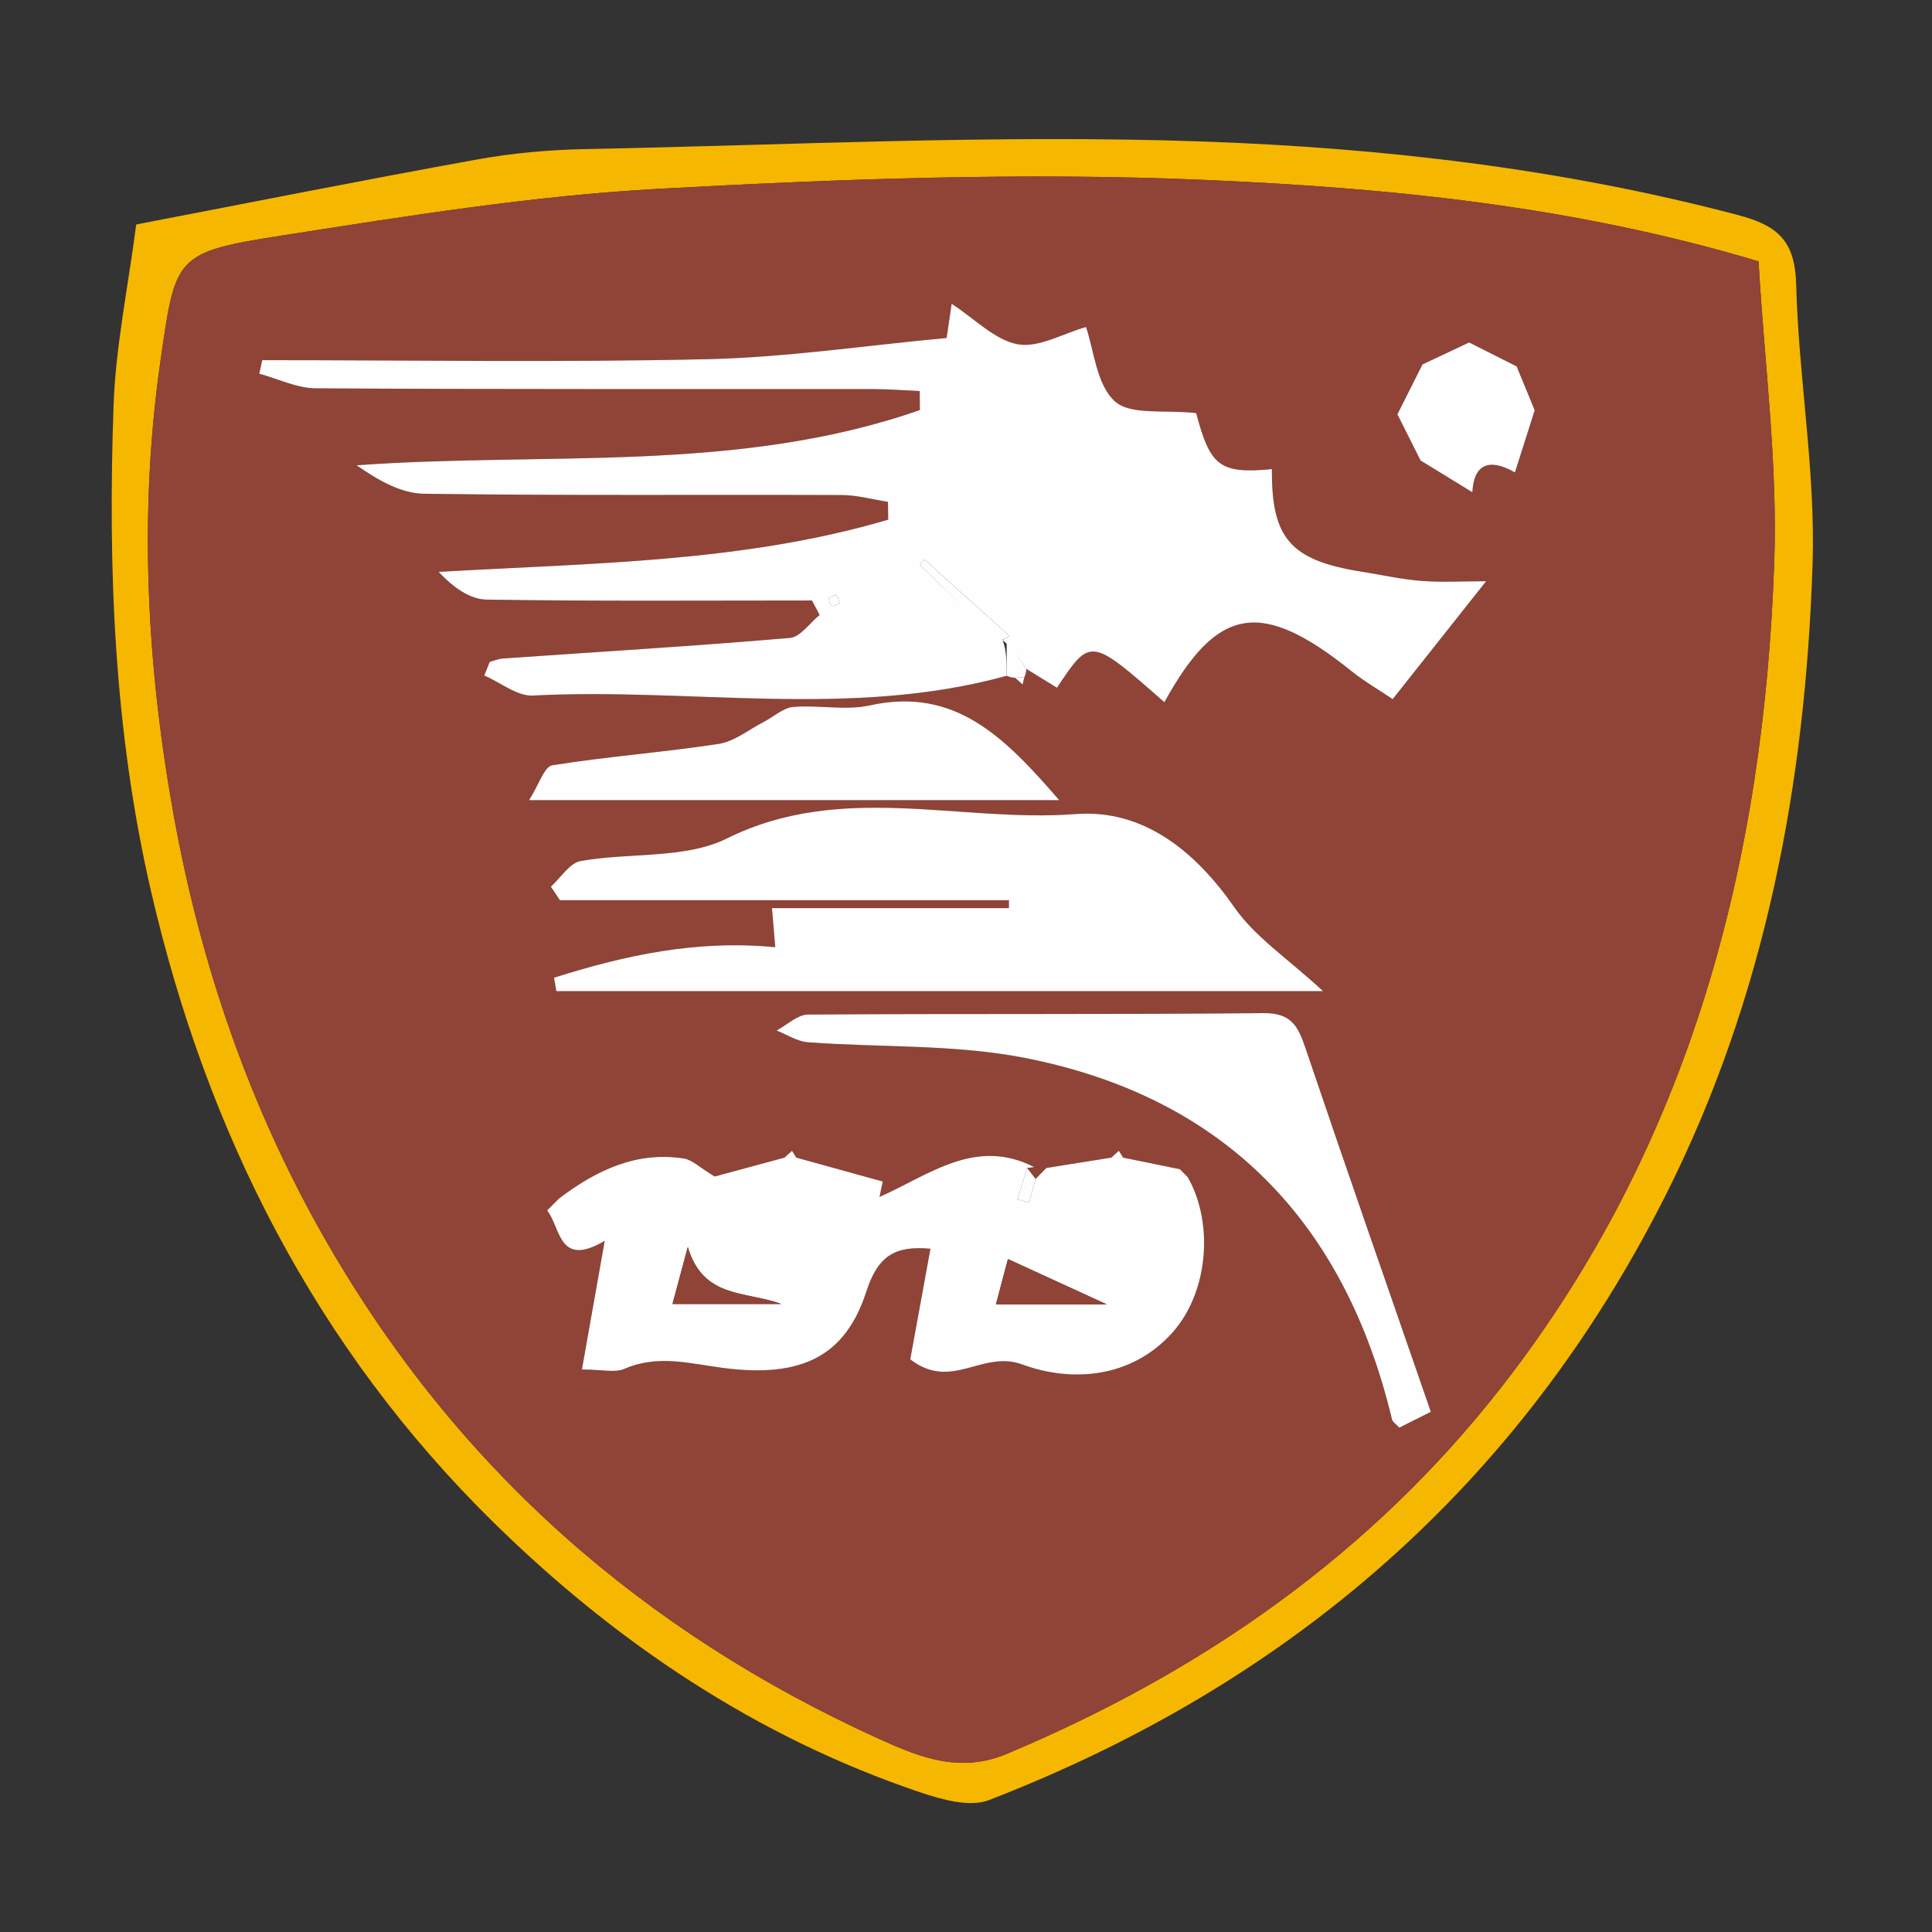
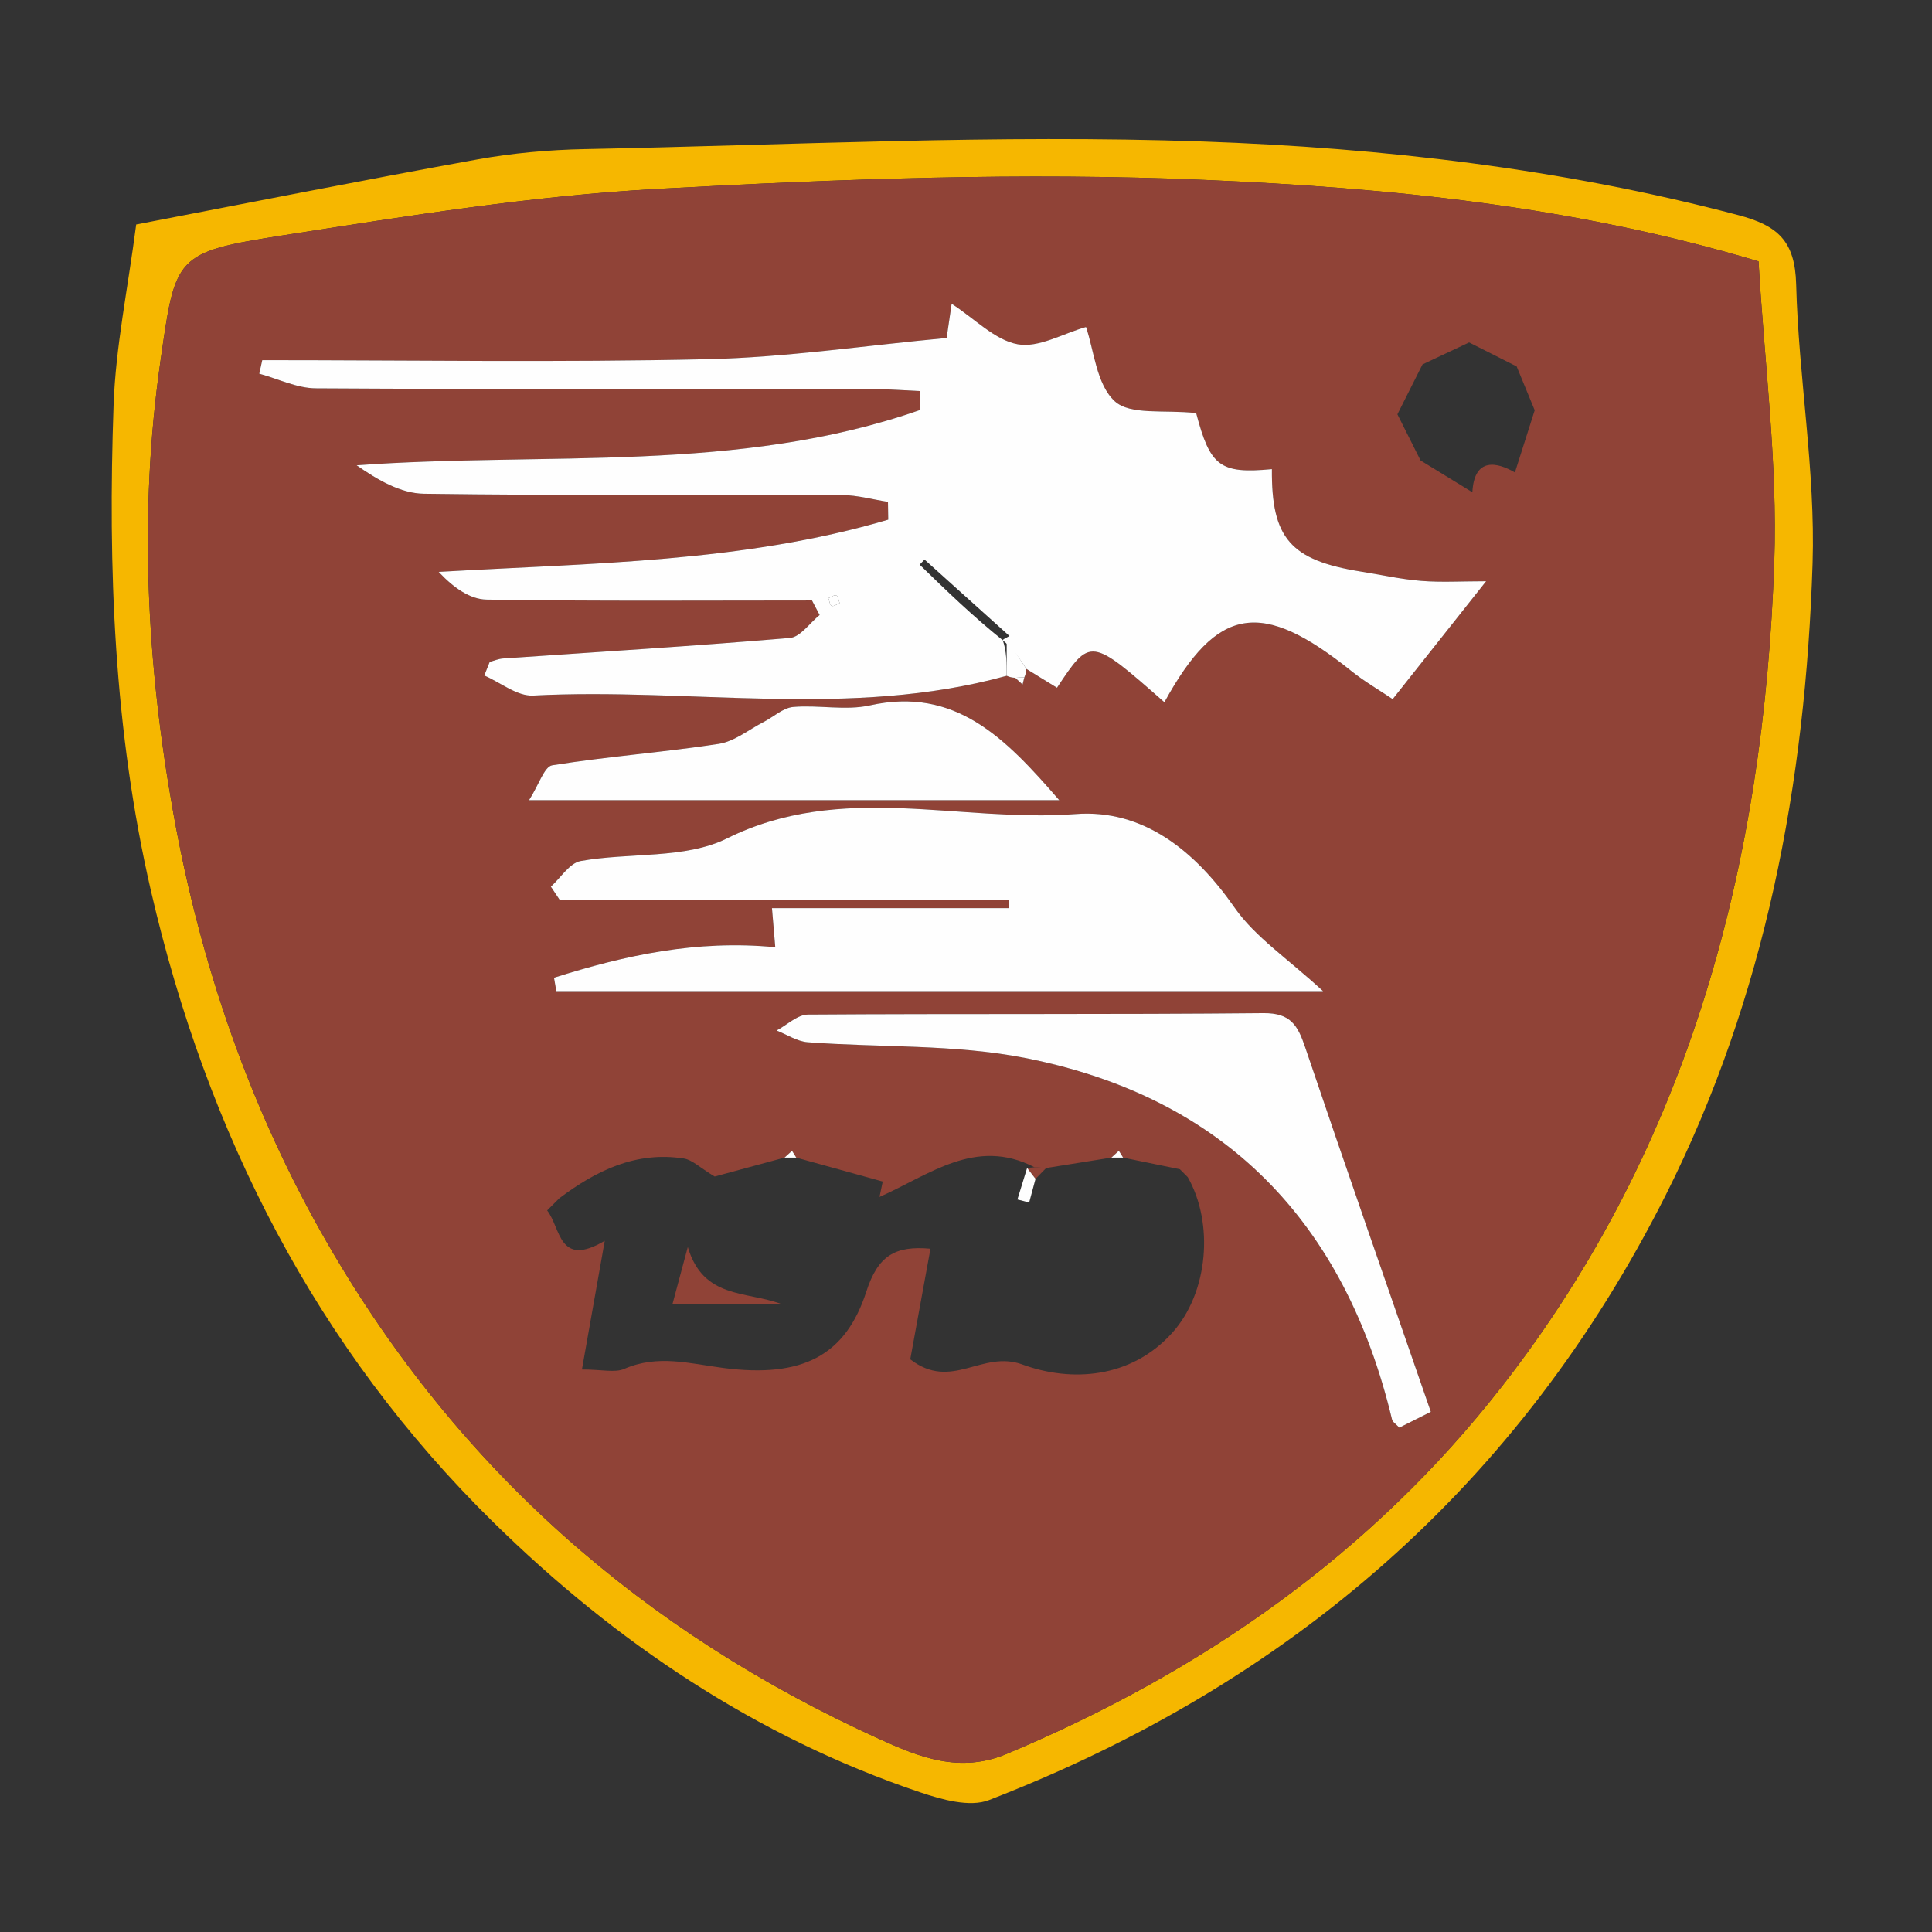
<svg xmlns="http://www.w3.org/2000/svg" version="1.1" id="Слой_1" x="0px" y="0px" viewBox="0 0 1024 1024" style="enable-background:new 0 0 1024 1024;" xml:space="preserve">
  <rect x="0" y="0" width="1024" height="1024" fill="#333333" stroke="none" />
  <style type="text/css">
	.st0{fill:#F6B700;}
	.st1{fill:#904337;}
	.st2{fill:#FEFEFE;}
</style>
  <path class="st0" d="M72.188,118.978c60.236-11.569,120.355-23.544,180.668-34.446  c18.785-3.395,38.07-5.131,57.167-5.503  c109.13-2.126,218.422-7.858,327.367-4.033  c95.392,3.349,190.792,14.421,283.927,39.015  c20.936,5.528,30.099,13.684,30.689,36.726  c1.261,49.33,10.274,98.698,8.708,147.815  c-3.711,116.385-24.923,229.764-77.846,334.865  C805.483,787.101,683.802,892.32,524.167,954.084  c-10.187,3.942-25.005-0.257-36.5-4.133  c-86.836-29.284-161.474-79.578-226.006-142.958  c-94.213-92.531-151.98-206.323-181.658-334.815  c-19.62-84.947-22.857-171.1-19.799-257.587  C61.287,183.961,67.691,153.519,72.188,118.978z M932.066,138.534  c-98.176-29.431-195.99-38.975-293.507-43.176  c-96.266-4.147-193.125-0.529-289.449,4.724  c-66.584,3.631-132.933,14.344-198.958,24.644  c-57.864,9.027-57.139,10.786-65.222,67.538  C73.529,272.315,77.789,352.338,91.89,431.051  c14.358,80.149,40.649,156.972,81.944,228.412  c69.083,119.514,167.368,205.616,292.285,262.266  c21.209,9.618,42.546,18.314,67.472,7.857  C637.197,886.119,726.921,823.533,796.108,734.766  c99.852-128.112,138.809-277.791,144.293-437.091  C942.212,245.058,935.129,192.134,932.066,138.534z" />
  <path class="st1" d="M932.066,138.534c3.063,53.6,10.146,106.523,8.335,159.141  c-5.484,159.3-44.441,308.979-144.293,437.091  C726.921,823.533,637.197,886.119,533.591,929.586  c-24.926,10.458-46.263,1.762-67.472-7.857  c-124.917-56.65-223.201-142.751-292.285-262.266  C132.539,588.023,106.247,511.201,91.89,431.051  c-14.1-78.714-18.361-158.736-6.96-238.787  c8.083-56.752,7.358-58.511,65.222-67.538  c66.025-10.3,132.373-21.013,198.958-24.644  c96.324-5.253,193.183-8.871,289.449-4.724  C736.076,99.56,833.89,109.103,932.066,138.534z M542.906,359.029  c0.657-1.431,1.011-2.934,1.059-4.508c5.436,3.344,10.872,6.688,16.262,10.004  c17.75-26.752,17.75-26.752,56.917,7.674  c28.12-51.123,51.356-54.887,99.268-16.413  c6.856,5.506,14.575,9.937,21.744,14.764  c16.975-21.422,32.279-40.735,49.505-62.474c-13.031,0-23.754,0.666-34.354-0.186  c-10.702-0.86-21.282-3.226-31.916-4.931  c-37.419-5.998-47.557-17.649-47.252-54.307  c-27.778,2.641-32.745-1.7-40.144-29.699  c-16.778-1.913-34.907,1.283-43.159-6.287  c-9.767-8.96-11.013-27.208-15.228-39.345  c-12.25,3.469-25.098,11.166-36.18,9.151  c-12.116-2.202-22.599-13.386-35.038-21.463  c-0.963,6.579-1.859,12.696-2.654,18.124  c-43.514,4.037-85.084,10.297-126.775,11.245  c-78.618,1.788-157.305,0.516-235.963,0.516c-0.527,2.393-1.054,4.786-1.582,7.18  c9.987,2.702,19.96,7.691,29.963,7.751c98.445,0.587,196.896,0.328,295.344,0.402  c8.25,0.006,16.499,0.684,24.748,1.05c0.029,3.352,0.058,6.704,0.087,10.056  c-96.439,33.692-197.843,22.024-298.54,29.278  c11.32,7.92,23.478,14.923,35.733,15.096  c73.822,1.042,147.666,0.401,221.502,0.683c8.131,0.031,16.254,2.35,24.38,3.609  c0.05,3.143,0.101,6.285,0.151,9.428c-77.023,22.731-157.047,22.964-238.277,27.686  c7.711,8.24,16.513,14.553,25.413,14.693c57.473,0.906,114.967,0.464,172.455,0.464  c1.346,2.561,2.693,5.122,4.039,7.684c-5.243,4.226-10.211,11.699-15.773,12.172  c-50.633,4.306-101.371,7.374-152.072,10.894c-2.368,0.164-4.676,1.178-7.012,1.796  c-0.96,2.404-1.921,4.808-2.881,7.211c8.622,3.731,17.432,11.07,25.838,10.634  c83.651-4.346,168.22,12.409,251.048-10.48c1.435,0.66,2.942,1.015,4.521,1.067  c1.299,1.186,2.597,2.373,3.896,3.559C542.288,361.547,542.597,360.288,542.906,359.029z   M625.37,619.723c-10.032-2.053-20.064-4.106-30.096-6.159  c-0.753-1.206-1.505-2.413-2.258-3.619c-1.327,1.206-2.654,2.413-3.981,3.62  c-11.518,1.838-23.036,3.676-34.554,5.514c-2.059-0.137-4.118-0.273-6.177-0.41  c-31.247-16.153-55.905,4.175-82.147,15.733c0.569-2.72,1.139-5.441,1.708-8.161  c-15.273-4.225-30.547-8.451-45.82-12.676c-0.753-1.206-1.505-2.413-2.258-3.619  c-1.327,1.207-2.654,2.413-3.981,3.62c-14.168,3.833-28.337,7.667-37.026,10.018  c-8.028-4.842-11.894-8.856-16.28-9.542c-25.377-3.968-46.514,6.361-66.105,21.114  c-2.133,2.136-4.267,4.271-6.4,6.407c7.295,9.213,5.943,30.65,30.531,16.094  c-4.404,24.838-8.141,45.916-12.094,68.21c10.756,0,17.472,1.833,22.453-0.33  c17.829-7.743,34.561-2.807,52.638-0.469c41.838,5.411,64.687-6.603,75.663-40.538  c6.154-19.028,15.23-24.38,33.98-22.681  c-3.941,21.569-7.68,42.031-10.711,58.619  c22.028,17.013,37.896-5.163,59.499,2.767c25.721,9.442,57.344,7.525,79.244-16.683  c19.388-21.431,22.224-58.346,8.321-82.665  C628.135,622.498,626.753,621.11,625.37,619.723z M291.974,469.945  c1.597,2.394,3.194,4.787,4.791,7.181c79.337,0,158.675,0,238.012,0  c-0.011,1.404-0.023,2.809-0.034,4.213c-42.136,0-84.272,0-125.582,0  c0.615,7.274,1.092,12.924,1.749,20.705c-41.693-4.054-79.849,4.345-117.284,16.171  c0.416,2.369,0.832,4.737,1.248,7.106c133.13,0,266.259,0,406.375,0  c-18.883-17.429-36.005-28.648-46.863-44.232  c-21.072-30.241-48.522-52.345-84.331-49.615  c-61.346,4.676-123.966-17.238-184.713,12.893  c-22.298,11.06-51.702,7.343-77.571,11.997  C301.881,457.422,297.207,465.239,291.974,469.945z M758.367,748.296  c-22.741-65.746-45.038-129.466-66.66-193.414  c-3.858-11.411-7.695-18.04-21.971-17.902  c-80.494,0.779-161.001,0.202-241.499,0.757c-5.558,0.038-11.078,5.507-16.615,8.451  c5.49,2.15,10.867,5.786,16.487,6.209c38.429,2.894,77.724,0.969,115.218,8.341  c105.88,20.818,169.511,87.258,194.482,191.627  c0.321,1.34,2.051,2.344,3.87,4.311  C746.514,754.247,751.575,751.706,758.367,748.296z M561.4,424.098  c-28.697-33.155-55.088-60.241-100.399-50.221  c-12.934,2.86-27.102-0.338-40.568,0.825c-5.418,0.468-10.435,5.255-15.693,7.962  c-7.893,4.063-15.483,10.333-23.824,11.613c-29.292,4.495-58.947,6.658-88.201,11.343  c-4.252,0.681-7.076,10.28-12.297,18.478  C376.856,424.098,467.12,424.098,561.4,424.098z M813.42,217.45  c-2.418-5.871-6.039-14.662-9.571-23.24c-8.677-4.379-19.213-9.695-25.177-12.705  c-11.236,5.294-20.316,9.572-24.712,11.644  c-6.002,11.939-10.525,20.937-13.298,26.452  c4.556,9.081,8.464,16.87,12.273,24.463c7.922,4.859,17.013,10.434,27.452,16.837  c0.988-18.764,13.164-15.94,22.552-10.495  C806.662,238.701,810.013,228.164,813.42,217.45z" />
  <path class="st2" d="M533.563,358.18c-82.828,22.889-167.397,6.134-251.048,10.48  c-8.406,0.437-17.216-6.903-25.838-10.634c0.96-2.404,1.921-4.808,2.881-7.211  c2.336-0.618,4.645-1.632,7.012-1.796c50.701-3.52,101.439-6.588,152.072-10.894  c5.563-0.473,10.53-7.946,15.773-12.172c-1.346-2.561-2.693-5.122-4.039-7.684  c-57.487,0-114.982,0.442-172.455-0.464c-8.9-0.14-17.702-6.453-25.413-14.693  c81.23-4.721,161.254-4.955,238.277-27.686c-0.05-3.143-0.101-6.285-0.151-9.428  c-8.127-1.258-16.249-3.577-24.38-3.609c-73.836-0.283-147.68,0.358-221.502-0.683  c-12.255-0.173-24.413-7.176-35.733-15.096  c100.697-7.255,202.101,4.413,298.54-29.278  c-0.029-3.352-0.058-6.704-0.087-10.056c-8.249-0.366-16.499-1.043-24.748-1.05  c-98.449-0.074-196.899,0.185-295.344-0.402  c-10.003-0.06-19.976-5.049-29.963-7.751c0.527-2.393,1.054-4.787,1.582-7.18  c78.658,0,157.346,1.272,235.963-0.516c41.691-0.948,83.261-7.208,126.775-11.245  c0.795-5.428,1.691-11.545,2.654-18.124c12.439,8.077,22.922,19.261,35.038,21.463  c11.083,2.014,23.93-5.683,36.18-9.151c4.215,12.136,5.461,30.385,15.228,39.345  c8.253,7.57,26.382,4.374,43.159,6.287c7.399,27.999,12.366,32.34,40.144,29.699  c-0.305,36.659,9.833,48.31,47.252,54.307c10.634,1.704,21.214,4.07,31.916,4.931  c10.6,0.852,21.322,0.186,34.354,0.186  c-17.226,21.739-32.53,41.052-49.505,62.474  c-7.169-4.827-14.888-9.259-21.744-14.764  c-47.913-38.474-71.148-34.71-99.268,16.413  c-39.166-34.426-39.166-34.426-56.917-7.674  c-5.39-3.316-10.826-6.66-16.262-10.004  c-3.468-5.291-6.935-10.581-12.487-15.18c-0.201-0.283,1.682-1.258,3.565-2.233  c-15.01-13.512-30.02-27.023-45.03-40.534c-0.864,0.902-1.727,1.805-2.591,2.707  c13.99,13.584,27.981,27.168,44.056,40.06  C533.563,345.159,533.563,351.67,533.563,358.18z M445.041,319.676  c-0.564-1.432-0.787-3.637-1.787-4.077c-0.997-0.439-2.773,0.891-4.208,1.446  c0.562,1.433,0.781,3.633,1.782,4.081  C441.819,321.568,443.6,320.24,445.041,319.676z" />
-   <path class="st2" d="M629.518,623.885c13.903,24.318,11.067,61.234-8.321,82.665  c-21.901,24.208-53.524,26.125-79.244,16.683  c-21.603-7.93-37.471,14.247-59.499-2.767  c3.031-16.588,6.77-37.05,10.711-58.619c-18.75-1.699-27.826,3.653-33.98,22.681  c-10.976,33.935-33.825,45.95-75.663,40.538  c-18.077-2.338-34.809-7.274-52.638,0.469c-4.981,2.163-11.697,0.33-22.453,0.33  c3.953-22.294,7.69-43.372,12.094-68.21  c-24.588,14.555-23.236-6.881-30.531-16.094c2.135-2.14,4.27-4.28,6.405-6.42  c19.586-14.74,40.723-25.068,66.1-21.1c4.387,0.686,8.253,4.7,16.28,9.542  c8.689-2.351,22.858-6.185,37.027-10.017c2.08,0,4.159-0.001,6.238-0.001  c15.273,4.225,30.547,8.451,45.82,12.676c-0.569,2.72-1.139,5.441-1.708,8.161  c26.242-11.558,50.9-31.886,82.152-15.73c-1.304,0.11-2.613,0.234-3.92,0.372  c-1.712,5.566-3.424,11.131-5.136,16.697c2.073,0.54,4.146,1.08,6.219,1.62  c1.124-4.181,2.247-8.362,3.371-12.542c1.879-1.913,3.758-3.826,5.637-5.74  c11.518-1.838,23.036-3.676,34.555-5.514c2.08,0,4.159-0.001,6.238-0.001  c10.032,2.053,20.064,4.106,30.096,6.159  C626.753,621.11,628.135,622.498,629.518,623.885z M527.872,691.34  c21.526,0,40.811,0,58.711,0c-17.674-8.105-35.009-16.054-52.356-24.009  C533.542,669.921,531.384,678.073,527.872,691.34z M356.439,691.144  c19.708,0,38.684,0,57.66,0c-18.789-6.973-41.374-2.625-49.553-30.196  C362.078,670.138,359.611,679.328,356.439,691.144z" />
  <path class="st2" d="M291.974,469.945c5.233-4.707,9.907-12.523,15.796-13.583  c25.869-4.654,55.273-0.936,77.571-11.997  c60.747-30.131,123.367-8.217,184.713-12.893  c35.809-2.73,63.259,19.374,84.331,49.615  c10.859,15.584,27.981,26.803,46.863,44.232c-140.115,0-273.245,0-406.375,0  c-0.416-2.369-0.832-4.737-1.248-7.106c37.435-11.826,75.59-20.225,117.284-16.171  c-0.657-7.78-1.135-13.43-1.749-20.705c41.31,0,83.446,0,125.582,0  c0.011-1.404,0.023-2.809,0.034-4.213c-79.337,0-158.674,0-238.012,0  C295.168,474.732,293.571,472.339,291.974,469.945z" />
  <path class="st2" d="M758.367,748.296c-6.792,3.41-11.853,5.952-16.69,8.38  c-1.818-1.968-3.549-2.971-3.87-4.311  c-24.97-104.37-88.602-170.809-194.482-191.627  c-37.493-7.372-76.788-5.446-115.218-8.341c-5.62-0.423-10.997-4.06-16.487-6.209  c5.538-2.944,11.058-8.413,16.615-8.451c80.498-0.554,161.005,0.023,241.499-0.757  c14.276-0.138,18.113,6.491,21.971,17.902  C713.33,618.83,735.627,682.549,758.367,748.296z" />
  <path class="st2" d="M561.4,424.098c-94.28,0-184.544,0-280.982,0  c5.22-8.198,8.044-17.797,12.297-18.478c29.255-4.685,58.909-6.849,88.201-11.343  c8.341-1.28,15.931-7.55,23.824-11.613c5.258-2.707,10.275-7.494,15.693-7.962  c13.466-1.163,27.634,2.035,40.568-0.825  C506.312,363.857,532.703,390.943,561.4,424.098z" />
-   <path class="st2" d="M813.42,217.45c-3.407,10.714-6.758,21.251-10.481,32.956  c-9.387-5.445-21.563-8.269-22.552,10.495c-10.439-6.402-19.53-11.978-27.452-16.837  c-3.81-7.593-7.717-15.382-12.273-24.463c2.772-5.515,7.296-14.513,13.298-26.452  c4.396-2.071,13.476-6.349,24.712-11.644c5.964,3.01,16.5,8.326,25.177,12.705  C807.381,202.788,811.002,211.579,813.42,217.45z" />
  <path class="st2" d="M533.563,358.18c-0-6.51-0-13.021-0-19.531  c3.468,5.291,6.935,10.581,10.403,15.872c-0.049,1.574-0.402,3.077-1.059,4.508  c-1.61,0.01-3.218,0.083-4.824,0.218  C536.505,359.195,534.998,358.84,533.563,358.18z" />
  <path class="st1" d="M554.481,619.078c-1.879,1.913-3.758,3.826-5.637,5.74  c-1.485-1.925-2.97-3.85-4.454-5.775c1.307-0.138,2.616-0.262,3.92-0.372  C550.363,618.805,552.422,618.942,554.481,619.078z" />
  <path class="st2" d="M538.083,359.247c1.605-0.135,3.213-0.208,4.824-0.218  c-0.31,1.259-0.619,2.518-0.928,3.777  C540.681,361.62,539.382,360.434,538.083,359.247z" />
  <path class="st2" d="M422.045,613.563c-2.079,0-4.158,0.001-6.238,0.001  c1.326-1.207,2.653-2.414,3.98-3.62  C420.539,611.151,421.292,612.357,422.045,613.563z" />
  <path class="st2" d="M595.274,613.563c-2.079,0-4.158,0.001-6.238,0.001  c1.326-1.207,2.653-2.414,3.98-3.62  C593.769,611.151,594.521,612.357,595.274,613.563z" />
-   <path class="st2" d="M629.518,623.885c-1.383-1.388-2.766-2.775-4.148-4.163  C626.753,621.11,628.135,622.498,629.518,623.885z" />
  <path class="st2" d="M289.993,641.561c2.134-2.136,4.267-4.271,6.403-6.414  C294.264,637.281,292.129,639.421,289.993,641.561z" />
-   <path class="st2" d="M529.394,340.032c-13.99-13.584-27.981-27.168-41.971-40.752  c0.864-0.902,1.727-1.805,2.591-2.707c15.01,13.512,30.02,27.023,45.03,40.534  C533.16,338.082,531.277,339.057,529.394,340.032z" />
  <path class="st2" d="M445.038,319.682c-1.438,0.558-3.219,1.885-4.21,1.443  c-1.002-0.448-1.221-2.648-1.782-4.081c1.435-0.554,3.211-1.885,4.208-1.446  C444.254,316.039,444.477,318.244,445.038,319.682z" />
-   <path class="st1" d="M527.872,691.34c3.512-13.267,5.669-21.418,6.355-24.009  c17.346,7.954,34.682,15.904,52.356,24.009  C568.683,691.34,549.398,691.34,527.872,691.34z" />
  <path class="st1" d="M356.439,691.144c3.172-11.816,5.64-21.006,8.107-30.196  c8.179,27.57,30.763,23.223,49.553,30.196  C395.123,691.144,376.147,691.144,356.439,691.144z" />
  <path class="st2" d="M544.39,619.043c1.485,1.925,2.97,3.85,4.454,5.775  c-1.124,4.181-2.247,8.362-3.371,12.542c-2.073-0.54-4.146-1.08-6.219-1.62  C540.965,630.174,542.677,624.609,544.39,619.043z" />
</svg>